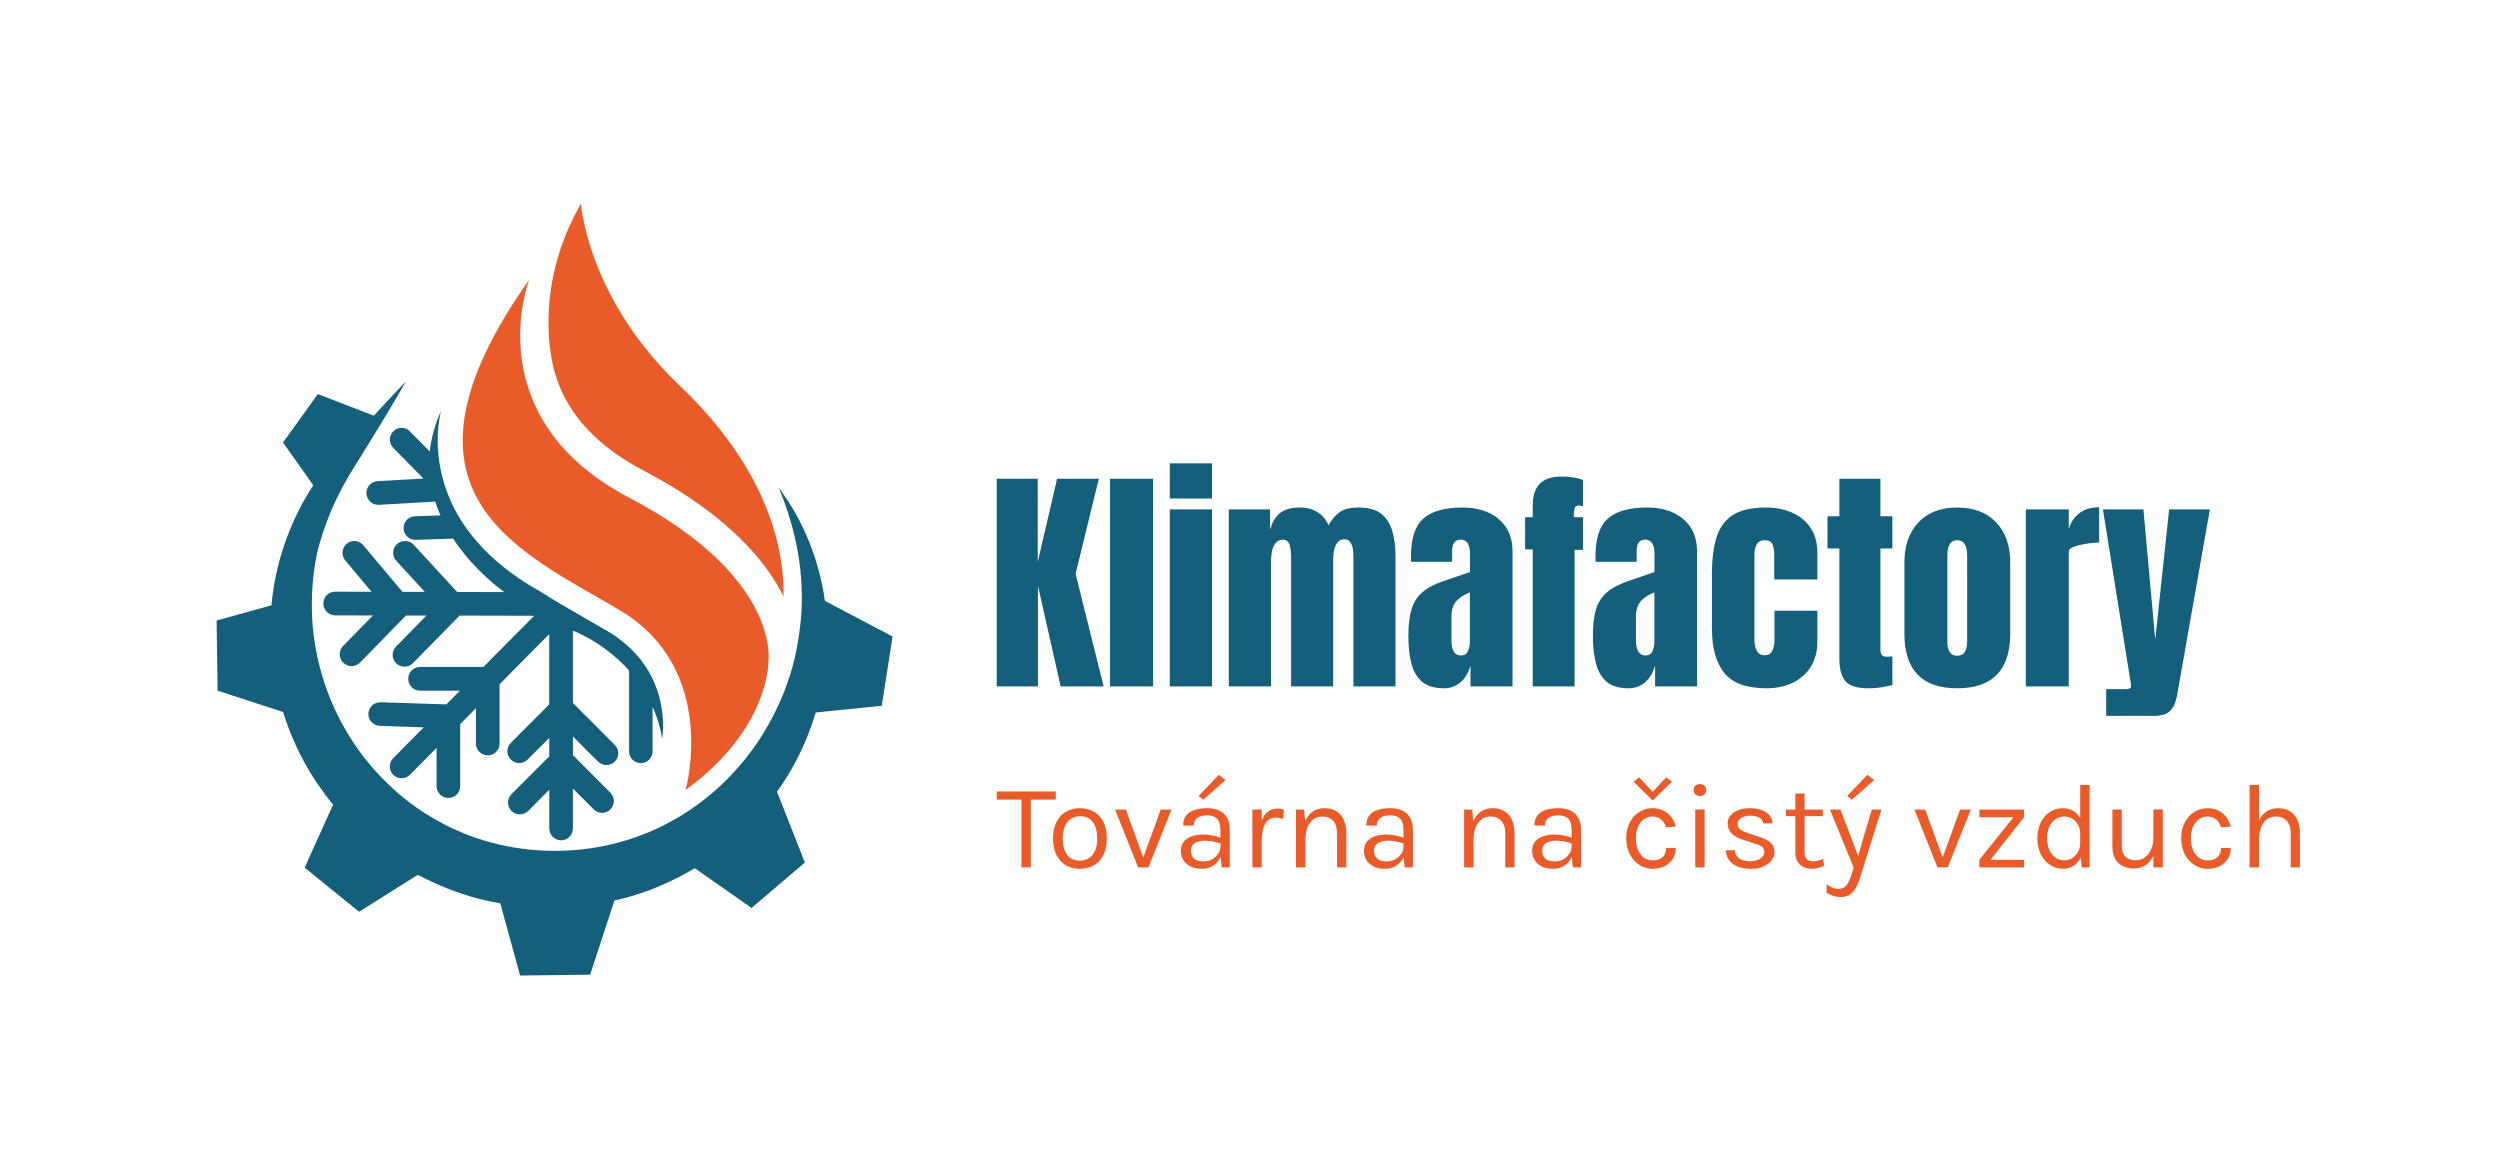
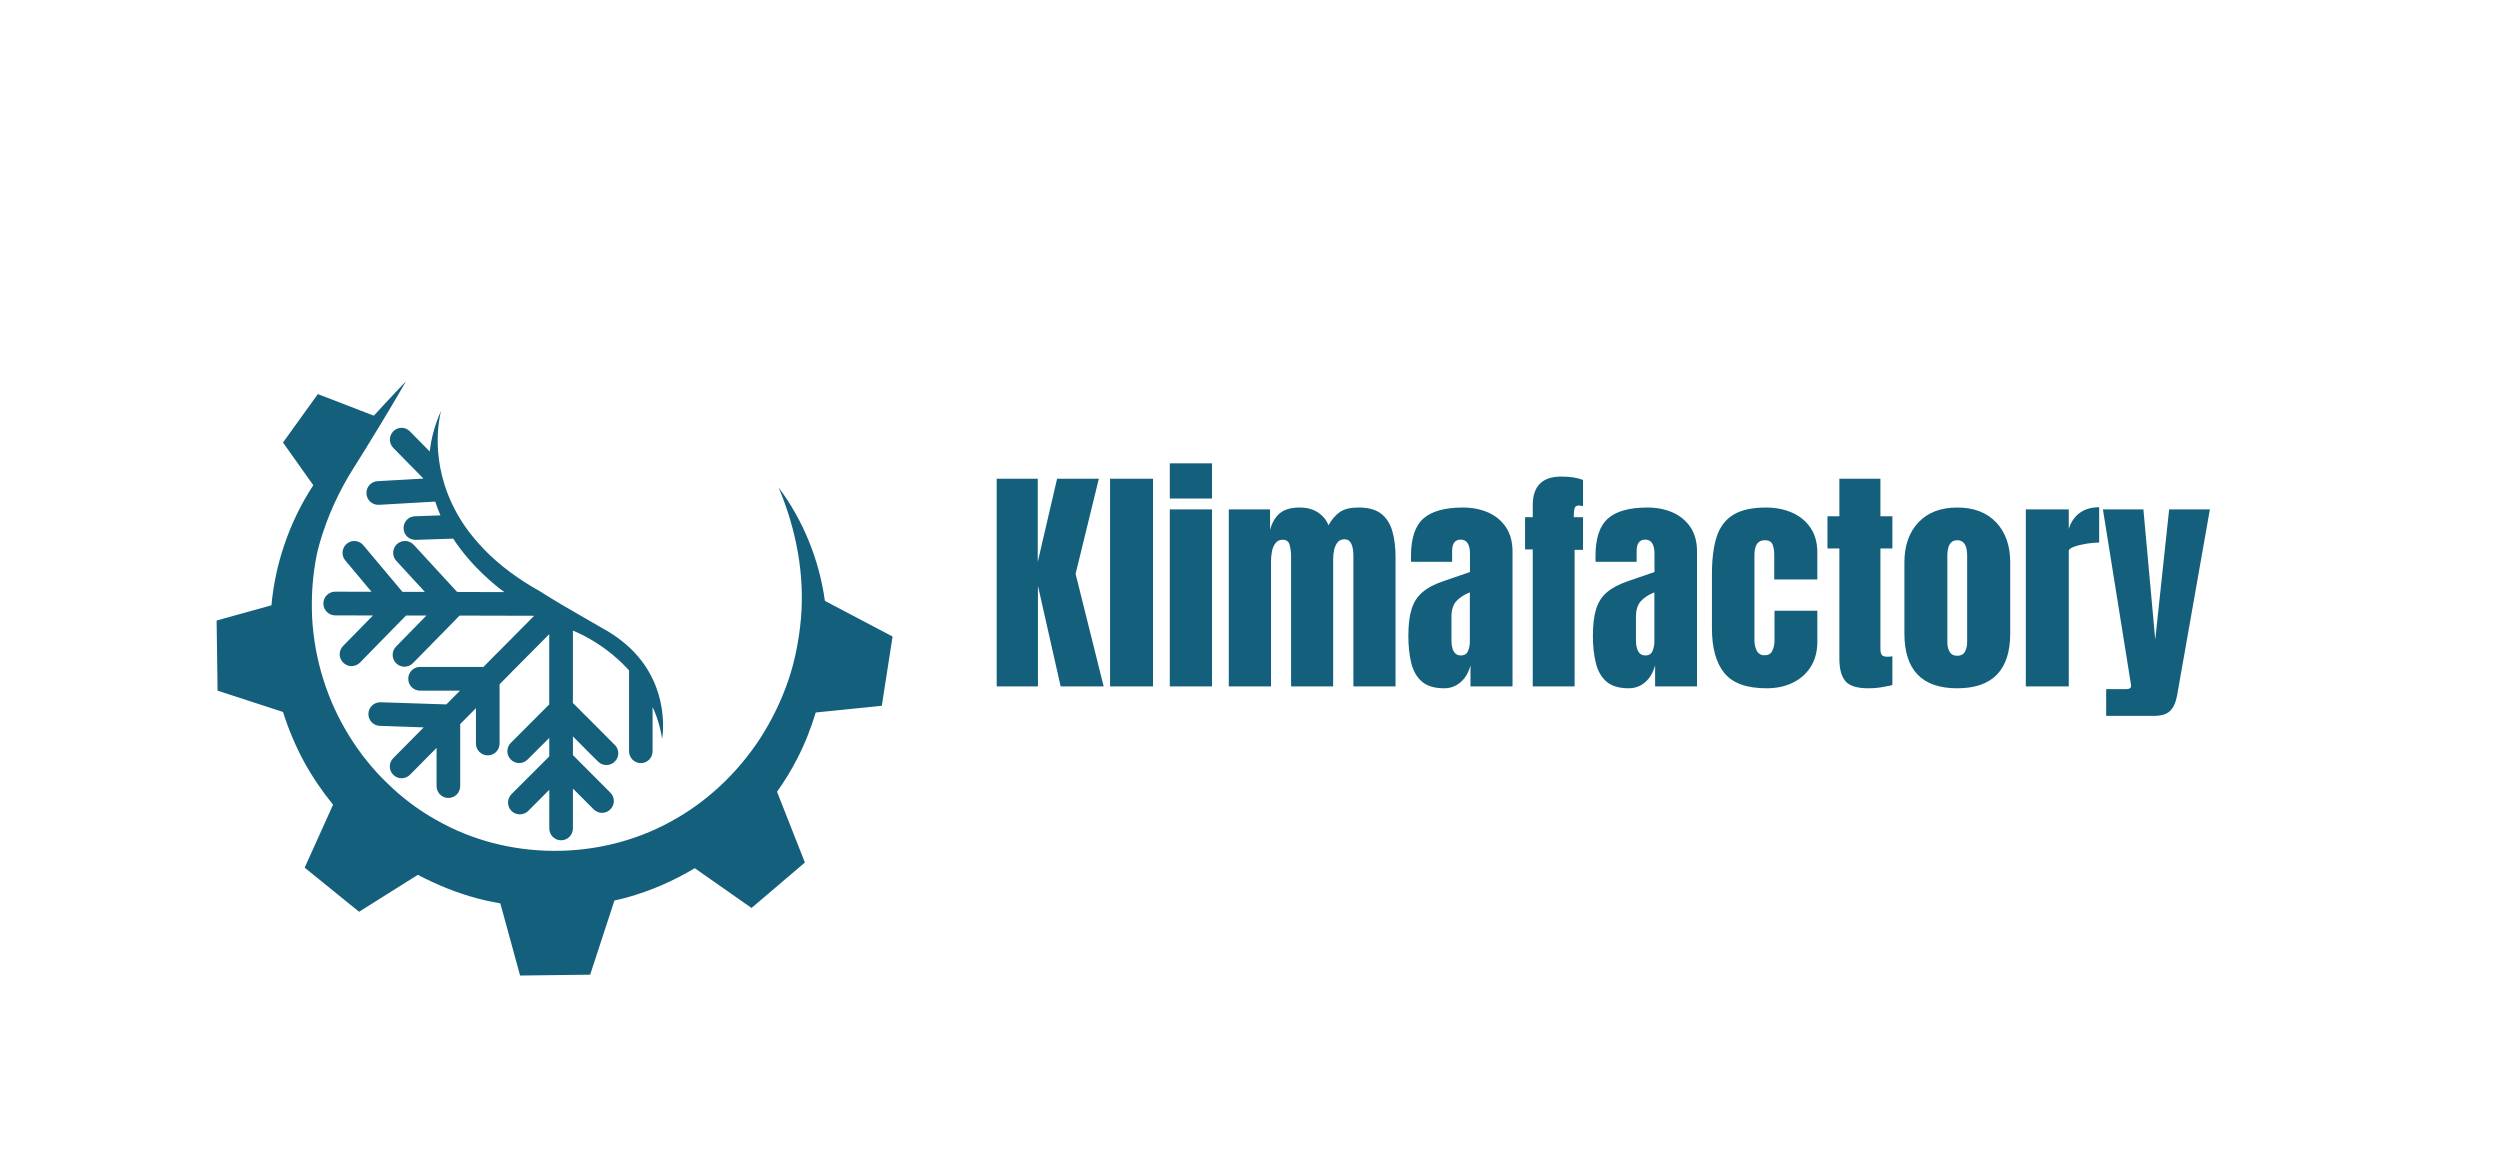
<svg xmlns="http://www.w3.org/2000/svg" version="1.1" id="Vrstva_1" x="0px" y="0px" width="300px" height="140px" viewBox="0 0 300 140" enable-background="new 0 0 300 140" xml:space="preserve">
-   <path fill="#E95C2A" d="M63.505,33.561c0,0-6.422,16.5,12.022,26.175c18.448,9.677,16.674,19.828,16.674,19.828  s0.047,7.992-9.933,15.233c0,0,4.116-14.443-7.904-21.578C62.344,66.079,45.282,59.336,63.505,33.561z M66.585,44.747  c1.111,3.887,3.987,8.231,10.593,11.696c1.492,0.787,2.867,1.576,4.137,2.361c7.163,4.479,10.849,9.021,12.711,12.769  c0.115-6.369-2.352-15.675-12.485-25.318C70.489,35.743,69.711,24.443,69.711,24.443C63.502,35.252,66.585,44.747,66.585,44.747  L66.585,44.747z M122.575,95.687v8.4h1.129v-8.4l-0.251,0.268h3.239v-0.978h-7.088v0.978h3.221L122.575,95.687z M131.258,103.852  c0.483-0.28,0.863-0.687,1.144-1.228c0.28-0.543,0.417-1.21,0.417-2.006l0,0c0-0.793-0.137-1.463-0.417-1.998  c-0.281-0.543-0.661-0.953-1.144-1.225c-0.489-0.274-1.042-0.413-1.66-0.413l0,0c-0.623,0-1.178,0.139-1.667,0.413  c-0.483,0.271-0.863,0.682-1.143,1.225c-0.285,0.535-0.427,1.205-0.427,1.998l0,0c0,0.796,0.142,1.463,0.427,2.006  c0.28,0.541,0.66,0.947,1.143,1.228c0.489,0.27,1.044,0.406,1.667,0.406l0,0C130.216,104.258,130.77,104.121,131.258,103.852z   M128.043,102.558c-0.343-0.477-0.514-1.123-0.514-1.939l0,0c0-0.547,0.079-1.019,0.241-1.42c0.161-0.4,0.398-0.71,0.71-0.924  c0.311-0.218,0.69-0.323,1.143-0.323l0,0c0.681,0,1.193,0.239,1.529,0.715c0.345,0.474,0.517,1.125,0.517,1.952l0,0  c0,0.55-0.081,1.021-0.241,1.416c-0.163,0.399-0.399,0.703-0.71,0.921c-0.316,0.214-0.7,0.321-1.151,0.321l0,0  C128.896,103.276,128.388,103.037,128.043,102.558z M137.816,104.087l2.762-6.934h-1.29l-2.175,5.962h0.161l-2.175-5.962h-1.287  l2.771,6.934H137.816z M147.577,99.619L147.577,99.619c0-0.62-0.114-1.127-0.347-1.517c-0.23-0.39-0.554-0.676-0.965-0.852  c-0.41-0.175-0.879-0.269-1.41-0.269l0,0c-0.558,0-1.055,0.068-1.49,0.205c-0.43,0.138-0.769,0.361-1.015,0.669  c-0.247,0.306-0.37,0.71-0.37,1.216h1.264l0,0c0-0.284,0.069-0.517,0.208-0.702c0.146-0.184,0.339-0.316,0.582-0.4  c0.247-0.089,0.521-0.128,0.821-0.128l0,0c0.531,0,0.929,0.133,1.19,0.408c0.27,0.276,0.404,0.724,0.404,1.344v2.972l0.146,1.521  h0.981V99.619z M145.563,103.896c0.373-0.242,0.656-0.561,0.854-0.958c0.202-0.394,0.305-0.822,0.305-1.292h-0.273l0,0  c0,0.273-0.088,0.535-0.265,0.798c-0.178,0.271-0.416,0.494-0.717,0.671c-0.307,0.168-0.648,0.258-1.024,0.258l0,0  c-0.535,0-0.924-0.122-1.167-0.364c-0.246-0.243-0.369-0.531-0.369-0.867l0,0c0-0.456,0.161-0.783,0.482-0.974  c0.316-0.189,0.71-0.287,1.175-0.287l0,0c0.301,0,0.633,0.034,1,0.098c0.365,0.071,0.693,0.167,0.982,0.285v-0.721l0,0  c-0.349-0.12-0.705-0.218-1.071-0.288c-0.365-0.075-0.727-0.113-1.088-0.113l0,0c-0.51,0-0.965,0.072-1.369,0.209  c-0.408,0.135-0.727,0.353-0.959,0.646c-0.236,0.296-0.354,0.676-0.354,1.146l0,0c0,0.356,0.091,0.7,0.274,1.023  c0.182,0.325,0.462,0.588,0.837,0.789c0.37,0.204,0.84,0.304,1.41,0.304l0,0C144.742,104.258,145.187,104.137,145.563,103.896z   M146.265,92.972l-2.435,2.548l0.565,0.451l2.657-2.351L146.265,92.972z M151.412,97.139h-1.129v6.948h1.129V97.139z   M151.412,100.958c0-0.577,0.055-1.08,0.167-1.51c0.115-0.422,0.297-0.75,0.551-0.981c0.253-0.231,0.58-0.355,0.989-0.355l0,0  c0.128,0,0.272,0.016,0.434,0.051c0.156,0.032,0.302,0.073,0.437,0.112l0.073-1.121l0,0c-0.131-0.04-0.258-0.074-0.388-0.096  c-0.128-0.019-0.268-0.032-0.419-0.032l0,0c-0.473,0-0.87,0.146-1.193,0.434c-0.328,0.286-0.576,0.719-0.748,1.305  c-0.167,0.58-0.251,1.312-0.251,2.194H151.412L151.412,100.958z M161.567,100.015L161.567,100.015c0-0.625-0.104-1.163-0.313-1.62  c-0.204-0.46-0.5-0.806-0.894-1.049c-0.386-0.242-0.854-0.363-1.402-0.363l0,0c-0.585,0-1.082,0.151-1.489,0.451  c-0.406,0.302-0.718,0.735-0.934,1.309c-0.21,0.569-0.317,1.258-0.317,2.068h0.438l0,0c0-0.584,0.079-1.089,0.239-1.513  c0.169-0.426,0.404-0.752,0.709-0.978c0.301-0.226,0.663-0.338,1.081-0.338l0,0c0.543,0,0.973,0.174,1.289,0.52  c0.317,0.341,0.474,0.846,0.474,1.513v4.072h1.119V100.015z M156.656,98.752l-0.164-1.599h-0.973v6.934h1.137V98.752z   M169.551,99.619L169.551,99.619c0-0.62-0.116-1.127-0.345-1.517c-0.237-0.39-0.563-0.676-0.969-0.852  c-0.414-0.175-0.886-0.269-1.416-0.269l0,0c-0.553,0-1.048,0.068-1.483,0.205c-0.43,0.138-0.767,0.361-1.013,0.669  c-0.248,0.306-0.373,0.71-0.373,1.216h1.267l0,0c0-0.284,0.07-0.517,0.208-0.702c0.146-0.184,0.339-0.316,0.579-0.4  c0.249-0.089,0.519-0.128,0.815-0.128l0,0c0.53,0,0.933,0.133,1.198,0.408c0.265,0.276,0.396,0.724,0.396,1.344v2.972l0.146,1.521  h0.99V99.619z M167.538,103.896c0.368-0.242,0.651-0.561,0.853-0.958c0.204-0.394,0.307-0.822,0.307-1.292h-0.282l0,0  c0,0.273-0.086,0.535-0.259,0.798c-0.175,0.271-0.417,0.494-0.725,0.671c-0.3,0.168-0.638,0.258-1.015,0.258l0,0  c-0.536,0-0.926-0.122-1.168-0.364c-0.246-0.243-0.369-0.531-0.369-0.867l0,0c0-0.456,0.161-0.783,0.483-0.974  c0.317-0.189,0.707-0.287,1.167-0.287l0,0c0.305,0,0.642,0.034,1.008,0.098c0.364,0.071,0.691,0.167,0.981,0.285v-0.721l0,0  c-0.349-0.12-0.706-0.218-1.073-0.288c-0.363-0.075-0.728-0.113-1.084-0.113l0,0c-0.51,0-0.968,0.072-1.371,0.209  c-0.407,0.135-0.731,0.353-0.967,0.646c-0.232,0.296-0.345,0.676-0.345,1.146l0,0c0,0.356,0.089,0.7,0.272,1.023  c0.184,0.325,0.46,0.588,0.829,0.789c0.375,0.204,0.85,0.304,1.418,0.304l0,0C166.716,104.258,167.16,104.137,167.538,103.896z   M181.746,100.015L181.746,100.015c0-0.625-0.105-1.163-0.313-1.62c-0.209-0.46-0.508-0.806-0.896-1.049  c-0.394-0.242-0.857-0.363-1.402-0.363l0,0c-0.583,0-1.081,0.151-1.489,0.451c-0.407,0.302-0.722,0.735-0.936,1.309  c-0.214,0.569-0.322,1.258-0.322,2.068h0.437l0,0c0-0.584,0.081-1.089,0.249-1.513c0.168-0.426,0.402-0.752,0.703-0.978  c0.306-0.226,0.662-0.338,1.076-0.338l0,0c0.549,0,0.98,0.174,1.297,0.52c0.317,0.341,0.477,0.846,0.477,1.513v4.072h1.12V100.015z   M176.824,98.752l-0.154-1.599h-0.973v6.934h1.127V98.752z M189.728,99.619L189.728,99.619c0-0.62-0.117-1.127-0.354-1.517  c-0.23-0.39-0.549-0.676-0.959-0.852c-0.411-0.175-0.884-0.269-1.415-0.269l0,0c-0.556,0-1.051,0.068-1.486,0.205  c-0.428,0.138-0.765,0.361-1.011,0.669c-0.25,0.306-0.373,0.71-0.373,1.216h1.259l0,0c0-0.284,0.07-0.517,0.218-0.702  c0.136-0.184,0.331-0.316,0.577-0.4c0.242-0.089,0.513-0.128,0.816-0.128l0,0c0.531,0,0.929,0.133,1.197,0.408  c0.266,0.276,0.396,0.724,0.396,1.344v2.972l0.146,1.521h0.99V99.619z M187.706,103.896c0.375-0.242,0.662-0.561,0.861-0.958  c0.198-0.394,0.297-0.822,0.297-1.292h-0.272l0,0c0,0.273-0.089,0.535-0.265,0.798c-0.177,0.271-0.419,0.494-0.716,0.671  c-0.301,0.168-0.64,0.258-1.017,0.258l0,0c-0.537,0-0.931-0.122-1.177-0.364c-0.242-0.243-0.361-0.531-0.361-0.867l0,0  c0-0.456,0.157-0.783,0.476-0.974c0.321-0.189,0.713-0.287,1.175-0.287l0,0c0.305,0,0.642,0.034,1.007,0.098  c0.365,0.071,0.69,0.167,0.98,0.285v-0.721l0,0c-0.347-0.12-0.704-0.218-1.071-0.288c-0.361-0.075-0.727-0.113-1.091-0.113l0,0  c-0.507,0-0.963,0.072-1.37,0.209c-0.404,0.135-0.723,0.353-0.961,0.646c-0.229,0.296-0.345,0.676-0.345,1.146l0,0  c0,0.356,0.091,0.7,0.272,1.023c0.185,0.325,0.46,0.588,0.829,0.789c0.377,0.204,0.85,0.304,1.418,0.304l0,0  C186.891,104.258,187.337,104.137,187.706,103.896z M199.78,103.937c0.421-0.222,0.742-0.518,0.966-0.894  c0.232-0.376,0.348-0.806,0.348-1.287h-1.159l0,0c0,0.464-0.141,0.83-0.421,1.096c-0.276,0.264-0.688,0.393-1.225,0.393l0,0  c-0.38,0-0.721-0.109-1.021-0.321c-0.298-0.222-0.528-0.527-0.702-0.921c-0.171-0.394-0.256-0.856-0.256-1.393l0,0  c0-0.58,0.093-1.065,0.282-1.458c0.188-0.388,0.432-0.681,0.732-0.877c0.301-0.192,0.622-0.292,0.965-0.292l0,0  c0.409,0,0.755,0.116,1.041,0.348c0.276,0.236,0.48,0.554,0.604,0.96l1.159-0.104l0,0c-0.075-0.293-0.188-0.57-0.339-0.832  c-0.151-0.263-0.343-0.498-0.582-0.712c-0.228-0.2-0.502-0.361-0.813-0.479c-0.311-0.116-0.662-0.181-1.054-0.181l0,0  c-0.555,0-1.073,0.143-1.557,0.432c-0.476,0.284-0.862,0.697-1.157,1.236c-0.295,0.54-0.443,1.189-0.443,1.959l0,0  c0,0.74,0.148,1.386,0.443,1.932c0.295,0.547,0.682,0.97,1.157,1.266c0.483,0.302,1.002,0.451,1.557,0.451l0,0  C198.87,104.258,199.36,104.15,199.78,103.937z M199.951,93.28l-1.821,1.939h0.387l-1.813-1.939l-0.675,0.53l2.295,2.25l2.302-2.25  L199.951,93.28z M204.538,95.316c0.137-0.133,0.203-0.306,0.203-0.521l0,0c0-0.214-0.066-0.386-0.203-0.508  c-0.132-0.128-0.317-0.194-0.545-0.194l0,0c-0.234,0-0.418,0.066-0.558,0.194c-0.131,0.122-0.201,0.294-0.201,0.508l0,0  c0,0.216,0.07,0.389,0.201,0.521c0.14,0.137,0.323,0.203,0.558,0.203l0,0C204.221,95.52,204.406,95.453,204.538,95.316z   M204.556,97.139h-1.126v6.948h1.126V97.139z M211.643,103.971c0.419-0.196,0.743-0.444,0.968-0.752  c0.227-0.31,0.339-0.64,0.339-0.991l0,0c0-0.443-0.159-0.813-0.476-1.111c-0.315-0.284-0.771-0.52-1.36-0.697l-1.378-0.46l0,0  c-0.823-0.233-1.23-0.586-1.23-1.065l0,0c0-0.256,0.129-0.489,0.391-0.699c0.265-0.212,0.632-0.316,1.098-0.316l0,0  c0.49,0,0.864,0.077,1.126,0.233c0.269,0.163,0.426,0.394,0.469,0.693h1.119l0,0c-0.02-0.521-0.264-0.956-0.732-1.301  c-0.474-0.345-1.134-0.521-1.981-0.521l0,0c-0.801,0-1.448,0.171-1.94,0.511c-0.494,0.338-0.741,0.785-0.741,1.345l0,0  c0,0.452,0.154,0.838,0.469,1.159c0.311,0.317,0.757,0.571,1.342,0.756l1.346,0.439l0,0c0.434,0.11,0.753,0.247,0.95,0.399  c0.198,0.156,0.299,0.369,0.299,0.636l0,0c0,0.217-0.076,0.407-0.227,0.572c-0.148,0.173-0.349,0.306-0.595,0.401  c-0.254,0.1-0.53,0.147-0.831,0.147l0,0c-0.569,0-1.02-0.108-1.354-0.331c-0.332-0.223-0.509-0.552-0.533-0.99h-1.084l0,0  c0.017,0.435,0.14,0.824,0.367,1.163c0.234,0.328,0.573,0.591,1.027,0.788c0.442,0.184,1.005,0.279,1.681,0.279l0,0  C210.738,104.258,211.23,104.162,211.643,103.971z M218.178,104.162c0.246-0.069,0.492-0.158,0.738-0.266l-0.157-0.814l0,0  c-0.232,0.091-0.442,0.158-0.632,0.201c-0.184,0.042-0.37,0.065-0.571,0.065l0,0c-0.672,0-1.005-0.355-1.005-1.071v-7.051h-1.111  v7.075l0,0c0,0.436,0.083,0.796,0.254,1.088c0.182,0.289,0.416,0.507,0.71,0.65c0.301,0.149,0.64,0.218,1.016,0.218l0,0  C217.683,104.258,217.936,104.225,218.178,104.162z M218.74,97.153h-4.423v0.781h4.423V97.153z M222.234,104.78L222.234,104.78  c-0.089,0.318-0.199,0.619-0.329,0.904c-0.135,0.291-0.298,0.524-0.492,0.71c-0.197,0.18-0.441,0.271-0.732,0.271l0,0  c-0.257,0-0.506-0.043-0.747-0.128c-0.238-0.086-0.484-0.231-0.745-0.437v1.039l0,0c0.292,0.168,0.574,0.292,0.849,0.383  c0.272,0.084,0.562,0.124,0.862,0.124l0,0c0.57,0,1.035-0.189,1.39-0.56c0.367-0.377,0.658-0.915,0.874-1.614l2.608-8.32h-1.16  l-1.755,5.944h0.266l-2.264-5.944h-1.265l2.843,6.934L222.234,104.78z M224.096,92.972l-2.431,2.548l0.563,0.451l2.659-2.351  L224.096,92.972z M233.731,104.087l2.769-6.934h-1.287l-2.176,5.962h0.162l-2.176-5.962h-1.287l2.761,6.934H233.731z   M242.889,103.173h-4.028l4.028-5.099v-0.921h-5.367v0.921h4.096l-4.096,5.099v0.914h5.367V103.173z M248.842,103.896  c0.367-0.242,0.664-0.596,0.885-1.063c0.22-0.462,0.332-1.032,0.332-1.71h-0.436l0,0c0,0.451-0.093,0.838-0.282,1.154  c-0.188,0.316-0.428,0.556-0.717,0.724c-0.297,0.164-0.6,0.243-0.91,0.243l0,0c-0.381,0-0.728-0.104-1.039-0.314  c-0.313-0.214-0.561-0.521-0.742-0.92c-0.188-0.397-0.282-0.868-0.282-1.417l0,0c0-0.542,0.095-1.006,0.282-1.395  c0.182-0.39,0.43-0.688,0.742-0.898c0.312-0.212,0.658-0.317,1.039-0.317l0,0c0.331,0,0.642,0.084,0.933,0.242  c0.29,0.163,0.524,0.401,0.704,0.72c0.182,0.308,0.272,0.696,0.272,1.156h0.436l0,0c0-0.659-0.105-1.221-0.315-1.681  c-0.213-0.469-0.515-0.828-0.901-1.074c-0.383-0.242-0.828-0.363-1.34-0.363l0,0c-0.54,0-1.041,0.146-1.497,0.435  c-0.458,0.292-0.823,0.707-1.102,1.249c-0.274,0.547-0.411,1.188-0.411,1.927l0,0c0,0.741,0.139,1.388,0.417,1.939  c0.279,0.55,0.657,0.975,1.128,1.274c0.467,0.302,0.979,0.451,1.538,0.451l0,0C248.043,104.258,248.463,104.137,248.842,103.896z   M250.757,94.195h-1.134v8.267l0.193,1.625h0.94V94.195z M259.538,104.087v-6.948h-1.134v6.948H259.538z M253.489,101.549  c0,0.604,0.106,1.103,0.32,1.494c0.22,0.397,0.526,0.693,0.92,0.886c0.392,0.192,0.849,0.289,1.368,0.289l0,0  c0.549,0,1.029-0.146,1.441-0.443c0.409-0.288,0.725-0.712,0.941-1.262c0.227-0.549,0.341-1.213,0.341-1.991h-0.417l0,0  c0,0.528-0.091,0.992-0.269,1.402c-0.178,0.407-0.426,0.728-0.74,0.957c-0.321,0.234-0.7,0.345-1.137,0.345l0,0  c-0.526,0-0.931-0.146-1.216-0.442c-0.285-0.3-0.427-0.739-0.427-1.32v-4.324h-1.127V101.549L253.489,101.549z M266.384,103.937  c0.413-0.222,0.736-0.518,0.969-0.894c0.224-0.376,0.337-0.806,0.337-1.287h-1.162l0,0c0,0.464-0.136,0.83-0.416,1.096  c-0.275,0.264-0.68,0.393-1.217,0.393l0,0c-0.383,0-0.722-0.109-1.025-0.321c-0.3-0.222-0.538-0.527-0.708-0.921  c-0.171-0.394-0.257-0.856-0.257-1.393l0,0c0-0.58,0.096-1.065,0.285-1.458c0.186-0.388,0.427-0.681,0.729-0.877  c0.307-0.192,0.63-0.292,0.977-0.292l0,0c0.402,0,0.747,0.116,1.031,0.348c0.285,0.236,0.486,0.554,0.602,0.96l1.162-0.104l0,0  c-0.07-0.293-0.186-0.57-0.337-0.832c-0.151-0.263-0.345-0.498-0.573-0.712c-0.237-0.2-0.511-0.361-0.821-0.479  c-0.311-0.116-0.666-0.181-1.055-0.181l0,0c-0.555,0-1.074,0.143-1.556,0.432c-0.48,0.284-0.864,0.697-1.157,1.236  c-0.3,0.54-0.445,1.189-0.445,1.959l0,0c0,0.74,0.146,1.386,0.445,1.932c0.293,0.547,0.677,0.97,1.157,1.266  c0.481,0.302,1.001,0.451,1.556,0.451l0,0C265.47,104.258,265.967,104.15,266.384,103.937z M275.992,100.015L275.992,100.015  c0-0.625-0.101-1.163-0.303-1.62c-0.212-0.46-0.509-0.806-0.896-1.049c-0.393-0.242-0.862-0.363-1.409-0.363l0,0  c-0.58,0-1.077,0.151-1.492,0.451c-0.406,0.302-0.717,0.735-0.926,1.309c-0.215,0.569-0.323,1.258-0.323,2.068h0.438l0,0  c0-0.584,0.081-1.089,0.248-1.513c0.164-0.426,0.396-0.752,0.702-0.978c0.305-0.226,0.665-0.338,1.078-0.338l0,0  c0.547,0,0.98,0.174,1.299,0.52c0.314,0.341,0.476,0.846,0.476,1.513v4.072h1.108V100.015z M271.081,94.195h-1.128v9.892h1.128  V94.195z" />
  <path fill="#14607C" d="M107.111,76.383l-1.295,8.313l-7.927,0.804c-0.582,1.931-1.326,3.819-2.266,5.62  c-0.697,1.353-1.495,2.65-2.379,3.892l3.343,8.49l-6.403,5.455l-6.812-4.773c-2.529,1.513-5.26,2.712-8.109,3.506  c-0.503,0.14-1.018,0.255-1.531,0.373l-2.913,8.9l-8.408,0.101l-2.373-8.659c-0.914-0.161-1.82-0.346-2.719-0.584  c-2.492-0.665-4.899-1.635-7.177-2.843l-7.053,4.434l-6.529-5.292l3.407-7.553c-1.311-1.613-2.486-3.341-3.481-5.152  c-1.032-1.91-1.876-3.917-2.524-5.979l-7.854-2.557l-0.115-8.415l6.58-1.825c0.224-2.436,0.731-4.829,1.497-7.118  c0.867-2.588,2.05-5.047,3.524-7.294l-3.635-5.122l4.181-5.815l6.719,2.594c0.371-0.406,0.742-0.811,1.117-1.213  c0.917-0.978,1.816-1.961,2.745-2.917c-0.658,1.162-1.348,2.3-2.024,3.454c-0.674,1.153-1.383,2.277-2.073,3.418  c-0.714,1.185-1.446,2.351-2.182,3.518c-1.777,2.811-3.167,5.849-4.084,9.043c-0.144,0.511-0.269,0.992-0.354,1.408  c-0.508,2.509-0.665,5.063-0.546,7.573c0.279,5.023,1.825,9.918,4.432,14.118c1.295,2.104,2.849,4.04,4.618,5.735  c1.75,1.714,3.719,3.189,5.837,4.375c4.225,2.42,9.06,3.661,13.961,3.707c4.911,0.044,9.787-1.115,14.104-3.468  c4.329-2.323,8.073-5.826,10.825-10.054c1.36-2.122,2.497-4.418,3.328-6.839c0.84-2.427,1.32-4.975,1.557-7.571  c0.433-5.205-0.542-10.592-2.688-15.671c2.916,3.875,4.86,8.607,5.556,13.605L107.111,76.383z M47.215,51.737  c-0.562,0.552-0.571,1.451-0.019,2.011l3.621,3.682l-5.51,0.31c-0.784,0.047-1.38,0.712-1.333,1.494  c0.046,0.765,0.666,1.345,1.417,1.345h0.081l6.754-0.386c0.182,0.571,0.395,1.123,0.629,1.652l-3.055,0.107  c-0.794,0.019-1.399,0.677-1.371,1.461c0.017,0.773,0.656,1.371,1.408,1.371h0.046l4.496-0.148c2.25,3.427,5.157,5.704,6.144,6.416  l-3.687-0.009l-1.977-0.007l-0.445-0.482l-4.77-5.182c-0.531-0.571-1.429-0.605-2.01-0.079c-0.576,0.543-0.606,1.431-0.077,2.01  l3.426,3.723h-2.685l-0.357-0.426l-4.344-5.171c-0.49-0.597-1.399-0.685-1.987-0.178c-0.594,0.506-0.685,1.404-0.175,2.001  l3.148,3.759l-4.362-0.009c-0.782,0-1.417,0.631-1.417,1.422c0,0.782,0.639,1.424,1.417,1.424l4.537,0.008l-3.589,3.663  c-0.55,0.561-0.54,1.461,0.021,2.001c0.276,0.282,0.639,0.416,0.995,0.416c0.366,0,0.73-0.144,1.016-0.426l4.651-4.758l0.873-0.888  h2.449l-3.648,3.725c-0.551,0.559-0.542,1.459,0.017,2.007c0.271,0.27,0.64,0.41,0.995,0.41c0.368,0,0.733-0.146,1.015-0.428  l4.885-4.977l0.704-0.728h1.176l7.782,0.02l-4.183,4.22l-0.301,0.293l-1.601,1.626h-7.609c-0.792,0-1.417,0.641-1.417,1.422  c0,0.782,0.628,1.424,1.417,1.424h4.797l-0.232,0.229l-1.406,1.42l-1.178-0.036l-6.709-0.221c-0.784-0.02-1.439,0.578-1.469,1.371  c-0.027,0.78,0.59,1.439,1.371,1.459l5.261,0.186l-3.648,3.689c-0.56,0.559-0.552,1.458,0,1.997  c0.278,0.284,0.639,0.418,1.003,0.418c0.368,0,0.723-0.144,1.007-0.426l3.185-3.218v4.589c0,0.784,0.64,1.419,1.417,1.419  c0.794,0,1.418-0.635,1.418-1.419v-7.449l1.641-1.654l0.249-0.25v4.251c0,0.781,0.64,1.412,1.418,1.412  c0.778,0,1.417-0.631,1.417-1.412v-7.121l1.245-1.257l0.319-0.328l4.396-4.427v8.427l-4.604,4.612c-0.563,0.562-0.563,1.459,0,2.011  c0.27,0.268,0.637,0.418,1.005,0.418c0.354,0,0.712-0.145,0.994-0.418l0.986-0.985l1.622-1.616v2.215l-0.51,0.513l-4.024,4.02  c-0.552,0.561-0.552,1.46,0,2.012c0.27,0.278,0.639,0.41,1.005,0.41s0.723-0.132,1.005-0.41l2.528-2.538v4.643  c0,0.783,0.64,1.421,1.417,1.421c0.784,0,1.417-0.638,1.417-1.421v-4.792l2.494,2.502c0.277,0.271,0.639,0.419,1.005,0.419  c0.354,0,0.723-0.145,0.994-0.419c0.56-0.56,0.56-1.459,0-2.009l-3.832-3.837l-0.66-0.67v-2.239l1.283,1.286l0.494,0.507  l1.246,1.226c0.267,0.284,0.639,0.416,0.994,0.416c0.367,0,0.724-0.132,1.005-0.416c0.563-0.554,0.563-1.449,0-1.999l-1.234-1.235  l-2.001-2.012l-0.331-0.327h-0.008l-0.773-0.784l-0.677-0.674v-8.68c0,0,3.498,1.285,6.535,4.553  c0.069,0.069,0.134,0.144,0.203,0.222v9.696c0,0.789,0.629,1.427,1.419,1.427c0.781,0,1.406-0.638,1.406-1.427v-5.306  c0.145,0.322,0.291,0.642,0.417,0.992c0.321,0.868,0.569,1.806,0.73,2.809c0,0,0.007-0.021,0.007-0.025v0.028  c0-0.013,0-0.024,0-0.041c0.064-0.379,1.172-7.535-5.547-12.213c-0.088-0.071-0.187-0.137-0.292-0.207  c-0.24-0.15-0.492-0.319-0.754-0.472c-0.088-0.045-0.178-0.098-0.259-0.143c-0.83-0.491-1.691-0.986-2.556-1.477  c-1.709-0.987-3.49-2.001-5.207-3.104c-0.017-0.008-0.037-0.017-0.059-0.036c-0.087-0.046-0.163-0.088-0.243-0.145  c-0.51-0.282-0.994-0.578-1.458-0.871h-0.009c0-0.008-0.008-0.008-0.008-0.008c-2.675-1.701-4.692-3.529-6.196-5.364  c-0.783-0.925-1.418-1.865-1.943-2.782c-0.068-0.107-0.123-0.203-0.161-0.302l-0.01-0.007c-3.337-6.073-2.007-11.532-1.833-12.179  c-0.769,1.698-1.19,3.33-1.358,4.884l-2.38-2.406C48.673,51.196,47.765,51.196,47.215,51.737z M124.555,82.369h-4.952V57.448h4.928  v9.979l2.319-9.979h5.011l-2.789,11.412l3.369,13.51h-5.163l-2.724-12.068V82.369z M138.362,82.369h-5.156V57.448h5.156V82.369z   M145.441,59.823h-5.066v-4.22h5.066V59.823z M145.441,82.369h-5.066v-21.24h5.066V82.369z M152.521,82.369h-5.066v-21.24h4.953  v2.462c0.226-0.869,0.614-1.534,1.162-1.997c0.547-0.462,1.35-0.692,2.405-0.692l0,0c0.85,0,1.578,0.195,2.178,0.587  c0.595,0.393,1.017,0.908,1.264,1.547l0,0c0.388-0.698,0.845-1.229,1.369-1.595c0.522-0.359,1.266-0.54,2.239-0.54l0,0  c1.181,0,2.092,0.251,2.729,0.757c0.637,0.506,1.078,1.204,1.328,2.094c0.257,0.892,0.382,1.921,0.382,3.094l0,0v15.521h-5.058  V66.758c0-1.364-0.352-2.045-1.048-2.045l0,0c-0.374,0-0.656,0.123-0.854,0.37c-0.196,0.252-0.331,0.562-0.413,0.926  c-0.074,0.371-0.112,0.738-0.112,1.104l0,0v15.256h-5.05V66.758c0-0.438-0.053-0.884-0.161-1.329c-0.113-0.44-0.389-0.66-0.829-0.66  l0,0c-0.382,0-0.677,0.138-0.879,0.412c-0.21,0.274-0.354,0.607-0.428,1.007c-0.076,0.401-0.112,0.795-0.112,1.182l0,0V82.369z   M180.723,63.279c-0.524-0.784-1.236-1.377-2.135-1.78c-0.897-0.397-1.914-0.596-3.045-0.596c-2.157,0-3.736,0.439-4.735,1.321  c-0.994,0.879-1.491,2.378-1.491,4.496c0,0.149,0,0.283,0,0.402c0,0.117,0.006,0.215,0.015,0.291h4.923v-1.274  c0-0.924,0.343-1.386,1.023-1.386c0.746,0,1.119,0.573,1.119,1.716v2.175l-3.148,1.081c-1.086,0.366-1.938,0.811-2.553,1.344  c-0.619,0.525-1.055,1.203-1.306,2.032c-0.259,0.826-0.387,1.887-0.387,3.179c0,1.21,0.111,2.289,0.338,3.239  c0.227,0.957,0.65,1.708,1.271,2.255c0.617,0.548,1.518,0.821,2.689,0.821c0.731,0,1.378-0.235,1.942-0.707  c0.57-0.472,0.974-1.153,1.216-2.039v2.521h5.044v-16.19C181.504,65.03,181.241,64.063,180.723,63.279z M176.382,76.999  c0,0.403-0.073,0.784-0.225,1.135c-0.151,0.35-0.438,0.523-0.854,0.523c-0.754,0-1.129-0.631-1.129-1.883v-2.735  c0-0.83,0.192-1.463,0.576-1.892c0.39-0.428,0.93-0.784,1.631-1.066V76.999z M188.955,82.369h-5.026V65.928h-0.92v-3.865h0.92  v-1.442c0-2.288,1.143-3.433,3.422-3.433l0,0c1.078,0,1.949,0.137,2.611,0.412l0,0v3.133c-0.238-0.048-0.392-0.073-0.466-0.073l0,0  c-0.298,0-0.477,0.104-0.541,0.314c-0.066,0.216-0.097,0.487-0.097,0.816l0,0v0.273h1.104v3.921h-1.007V82.369z M202.866,63.279  c-0.527-0.784-1.24-1.377-2.136-1.78c-0.896-0.397-1.913-0.596-3.045-0.596c-2.159,0-3.738,0.439-4.735,1.321  c-0.993,0.879-1.489,2.378-1.489,4.496c0,0.149,0,0.283,0,0.402c0,0.117,0.004,0.215,0.015,0.291h4.921v-1.274  c0-0.924,0.341-1.386,1.024-1.386c0.745,0,1.116,0.573,1.116,1.716v2.175l-3.14,1.081c-1.084,0.366-1.935,0.811-2.563,1.344  c-0.615,0.525-1.049,1.203-1.306,2.032c-0.254,0.826-0.382,1.887-0.382,3.179c0,1.21,0.111,2.289,0.346,3.239  c0.224,0.957,0.646,1.708,1.261,2.255c0.62,0.548,1.518,0.821,2.7,0.821c0.725,0,1.372-0.235,1.94-0.707  c0.563-0.472,0.969-1.153,1.219-2.039v2.521h5.03v-16.19C203.644,65.03,203.386,64.063,202.866,63.279z M198.525,76.999  c0,0.403-0.077,0.784-0.227,1.135c-0.153,0.35-0.434,0.523-0.848,0.523c-0.756,0-1.136-0.631-1.136-1.883v-2.735  c0-0.83,0.192-1.463,0.579-1.892c0.388-0.428,0.931-0.784,1.631-1.066V76.999z M211.987,82.595L211.987,82.595  c-2.377,0-4.066-0.607-5.064-1.828c-0.995-1.22-1.491-3.007-1.491-5.366l0,0v-6.541c0-1.774,0.189-3.254,0.564-4.438  c0.384-1.176,1.044-2.056,1.982-2.64c0.943-0.585,2.261-0.878,3.938-0.878l0,0c1.171,0,2.22,0.208,3.149,0.619  c0.931,0.414,1.665,1.024,2.21,1.83c0.534,0.8,0.805,1.781,0.805,2.94l0,0v3.244h-5.171v-2.97c0-0.496-0.072-0.909-0.208-1.242  c-0.147-0.333-0.458-0.5-0.928-0.5l0,0c-0.827,0-1.241,0.588-1.241,1.765l0,0v10.296c0,0.435,0.095,0.836,0.28,1.199  c0.189,0.365,0.501,0.548,0.937,0.548l0,0c0.445,0,0.753-0.174,0.924-0.53c0.178-0.356,0.269-0.768,0.269-1.242l0,0V73.29h5.139  v3.709c0,1.169-0.264,2.173-0.789,3.012c-0.523,0.831-1.239,1.471-2.16,1.915C214.219,82.373,213.171,82.595,211.987,82.595z   M224.208,82.595L224.208,82.595c-1.368,0-2.29-0.29-2.772-0.87c-0.474-0.586-0.712-1.476-0.712-2.674l0,0V65.816h-1.427v-3.866  h1.427v-4.503h4.927v4.503h1.435v3.866h-1.435v12.05c0,0.35,0.057,0.596,0.171,0.731c0.112,0.144,0.328,0.21,0.65,0.21l0,0  c0.227,0,0.43-0.018,0.613-0.054l0,0v3.454c-0.114,0.039-0.466,0.109-1.064,0.219C225.427,82.539,224.822,82.595,224.208,82.595z   M239.545,62.691c-1.128-1.192-2.688-1.788-4.68-1.788c-1.984,0-3.532,0.596-4.657,1.788c-1.119,1.192-1.68,2.791-1.68,4.792v8.525  c0,4.393,2.108,6.587,6.337,6.587c4.243,0,6.362-2.194,6.362-6.587v-8.525C241.228,65.481,240.666,63.883,239.545,62.691z   M236.057,77.053c0,0.472-0.09,0.863-0.275,1.171c-0.18,0.309-0.488,0.468-0.916,0.468c-0.424,0-0.729-0.159-0.909-0.468  c-0.185-0.308-0.274-0.699-0.274-1.171V66.679c0-1.235,0.393-1.854,1.184-1.854c0.797,0,1.191,0.62,1.191,1.854V77.053z   M248.252,82.369h-5.154v-21.24h5.154v2.358c0.244-0.82,0.673-1.462,1.296-1.924c0.624-0.462,1.41-0.694,2.353-0.694l0,0v4.238  c-0.413,0-0.905,0.043-1.48,0.129c-0.579,0.09-1.09,0.214-1.525,0.369c-0.428,0.157-0.643,0.329-0.643,0.517l0,0V82.369z   M258.456,85.908h-5.714v-3.215h2.43c0.369,0,0.557-0.13,0.557-0.379l0,0c0-0.135-0.019-0.273-0.051-0.409l0,0l-3.327-20.776h4.858  l1.419,15.627l1.669-15.627h4.889l-3.94,22.345c-0.14,0.799-0.41,1.406-0.813,1.819C260.028,85.701,259.372,85.908,258.456,85.908  L258.456,85.908z" />
</svg>